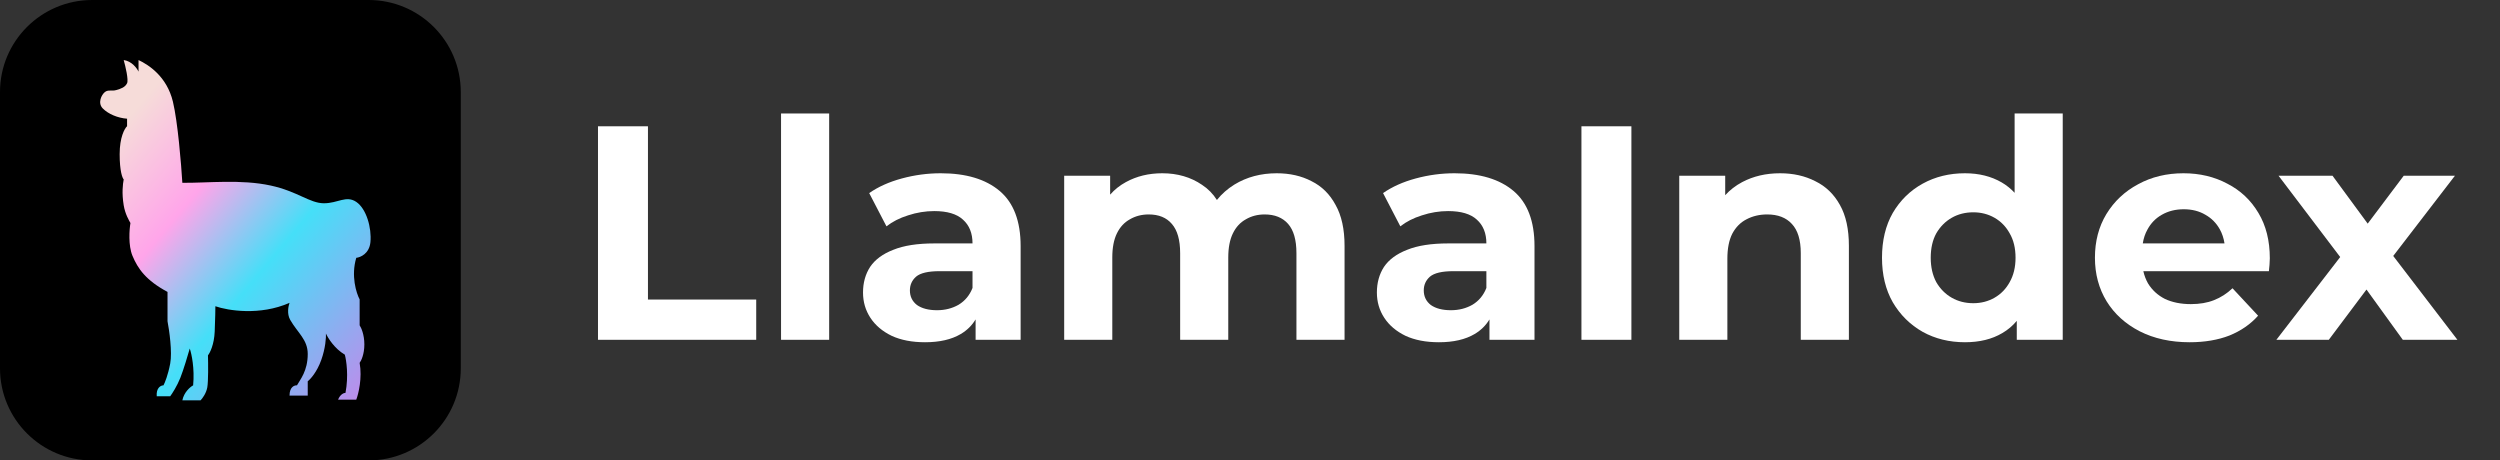
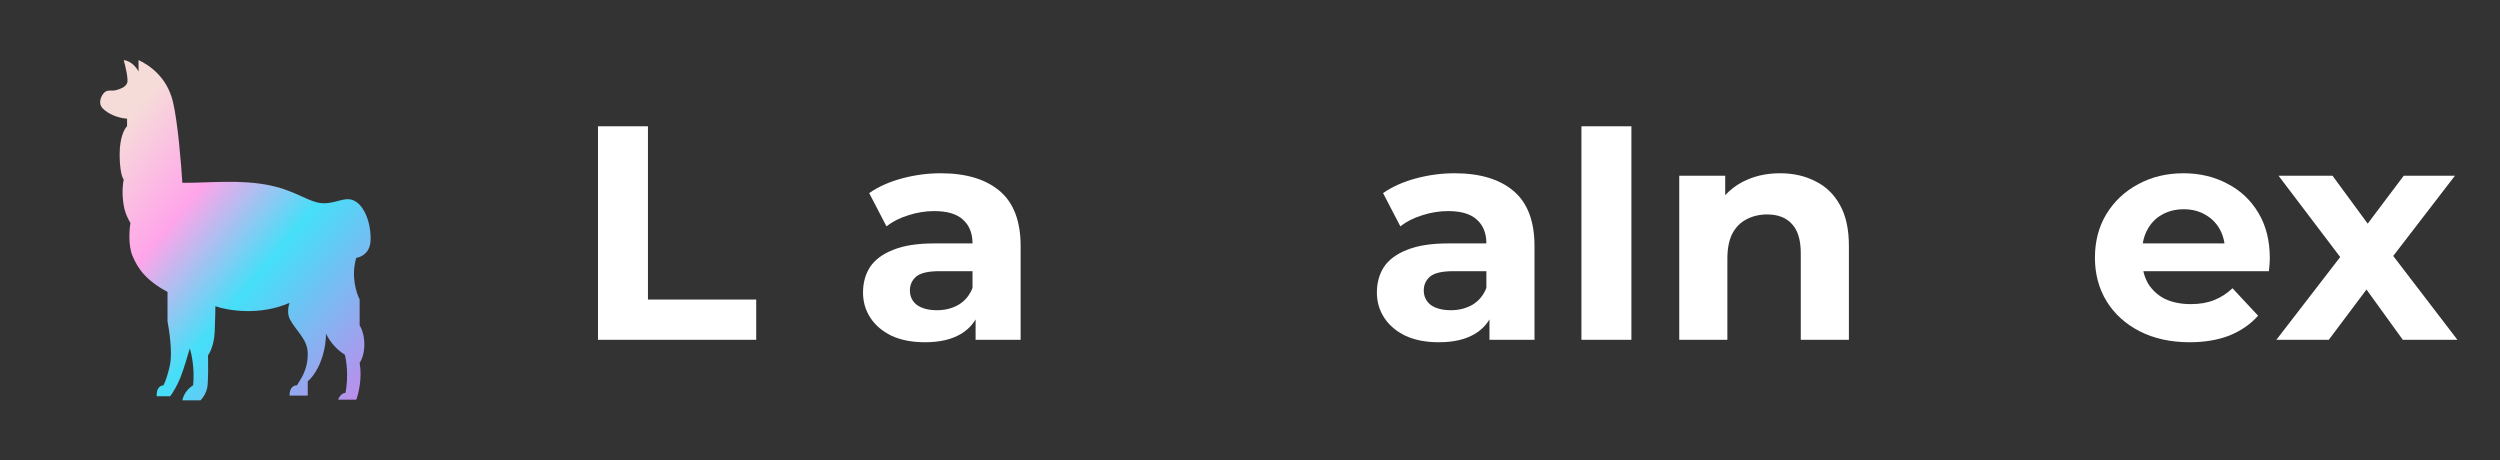
<svg xmlns="http://www.w3.org/2000/svg" width="543" height="100" viewBox="0 0 543 100" fill="none">
  <rect x="0" y="0" width="543" height="100" fill="#333333" stroke="none" />
-   <path d="M0 20C0 8.954 8.962 0 20.016 0H80.065C91.119 0 100.081 8.954 100.081 20V80C100.081 91.046 91.119 100 80.065 100H20.016C8.962 100 0 91.046 0 80V20Z" fill="black" />
  <path d="M62.886 65.775C56.444 68.619 49.465 67.454 46.78 66.516C46.78 67.157 46.751 69.152 46.634 71.996C46.517 74.84 45.609 76.637 45.17 77.18C45.219 78.958 45.258 82.839 45.023 84.142C44.789 85.446 43.95 86.561 43.559 86.957H39.606C39.957 85.179 41.314 84.043 41.949 83.698C42.3 80.024 41.607 76.835 41.217 75.699C40.826 77.082 39.87 80.291 39.167 82.069C38.464 83.846 37.41 85.475 36.97 86.068H34.042C33.896 84.29 34.872 83.698 35.506 83.698C35.799 83.155 36.502 81.446 36.97 78.958C37.439 76.469 36.775 71.799 36.385 69.774V63.405C31.699 60.887 29.942 58.369 28.771 55.555C27.834 53.303 28.088 49.877 28.332 48.445C28.039 47.902 27.185 46.521 26.868 44.593C26.428 41.927 26.672 40.002 26.868 38.965C26.575 38.669 25.989 37.158 25.989 33.484C25.989 29.811 27.063 27.905 27.6 27.411V25.782C25.55 25.634 23.5 24.745 22.329 23.56C21.157 22.375 22.036 20.598 22.768 20.005C23.5 19.413 24.232 19.857 25.257 19.561C26.282 19.265 27.16 18.968 27.6 18.08C27.951 17.369 27.258 14.426 26.868 13.043C28.625 13.28 29.747 14.821 30.089 15.562V13.043C32.285 14.08 36.238 16.598 37.556 22.079C38.61 26.463 39.362 35.657 39.606 39.706C45.219 39.755 52.344 38.901 58.787 40.298C64.643 41.568 67.279 44.149 70.354 44.149C73.428 44.149 75.186 42.372 77.382 43.853C79.578 45.334 80.749 49.482 80.457 52.592C80.222 55.081 78.309 55.9 77.382 55.999C76.21 59.909 77.382 63.652 78.114 65.034V70.663C78.456 71.157 79.139 72.677 79.139 74.811C79.139 76.944 78.456 78.365 78.114 78.81C78.7 82.128 77.87 85.525 77.382 86.808H73.428C73.897 85.623 74.698 85.327 75.039 85.327C75.742 81.654 75.234 78.267 74.893 77.032C72.667 75.729 71.232 73.428 70.793 72.441C70.842 73.28 70.705 75.61 69.768 78.217C68.831 80.824 67.425 82.365 66.84 82.809V85.92H62.886C62.886 84.024 63.96 83.648 64.497 83.698C65.18 82.463 66.84 80.587 66.84 76.884C66.84 73.76 64.644 72.292 63.033 69.478C62.268 68.141 62.642 66.466 62.886 65.775Z" fill="url(#paint0_linear_3054_4082)" />
-   <path d="M169.643 73.805V24.648H180.094V73.805H169.643Z" fill="white" />
-   <path fill-rule="evenodd" clip-rule="evenodd" d="M426.79 74.335C423.394 74.335 420.335 73.584 417.613 72.083C414.888 70.537 412.721 68.395 411.113 65.656C409.551 62.918 408.77 59.694 408.77 55.984C408.77 52.23 409.551 48.984 411.113 46.245C412.721 43.507 414.888 41.387 417.613 39.885C420.335 38.384 423.394 37.633 426.79 37.633C429.826 37.633 432.485 38.295 434.763 39.62C435.808 40.229 436.745 40.982 437.574 41.879V24.648H448.025V73.805H438.044V69.689C437.144 70.765 436.095 71.651 434.897 72.348C432.662 73.673 429.96 74.335 426.79 74.335ZM428.6 65.855C430.296 65.855 431.835 65.458 433.221 64.663C434.606 63.868 435.698 62.741 436.502 61.284C437.352 59.782 437.776 58.016 437.776 55.984C437.776 53.908 437.352 52.141 436.502 50.684C435.698 49.227 434.606 48.1 433.221 47.305C431.835 46.51 430.296 46.113 428.6 46.113C426.858 46.113 425.293 46.51 423.91 47.305C422.525 48.1 421.407 49.227 420.56 50.684C419.757 52.141 419.355 53.908 419.355 55.984C419.355 58.016 419.757 59.782 420.56 61.284C421.407 62.741 422.525 63.868 423.91 64.663C425.293 65.458 426.858 65.855 428.6 65.855Z" fill="white" />
  <path fill-rule="evenodd" clip-rule="evenodd" d="M464.733 71.95C467.86 73.54 471.478 74.335 475.586 74.335C478.847 74.335 481.726 73.849 484.229 72.877C486.729 71.862 488.805 70.426 490.458 68.571L484.899 62.609C483.693 63.757 482.353 64.618 480.879 65.193C479.448 65.767 477.775 66.054 475.854 66.054C473.71 66.054 471.834 65.678 470.226 64.928C468.664 64.133 467.435 63.006 466.543 61.549C466.08 60.731 465.744 59.848 465.533 58.899H492.804L492.823 58.702C492.86 58.32 492.899 57.922 492.938 57.508C492.981 56.978 493.004 56.514 493.004 56.116C493.004 52.274 492.177 48.983 490.526 46.245C488.873 43.463 486.618 41.343 483.759 39.885C480.945 38.383 477.775 37.633 474.246 37.633C470.583 37.633 467.301 38.428 464.399 40.018C461.494 41.563 459.194 43.728 457.497 46.51C455.844 49.248 455.02 52.406 455.02 55.984C455.02 59.517 455.867 62.675 457.566 65.458C459.262 68.196 461.651 70.36 464.733 71.95ZM465.412 52.87C465.586 51.766 465.918 50.772 466.409 49.889C467.167 48.475 468.216 47.393 469.556 46.643C470.942 45.848 472.527 45.45 474.314 45.45C476.099 45.45 477.664 45.848 479.004 46.643C480.343 47.393 481.392 48.453 482.151 49.823C482.654 50.731 482.992 51.747 483.162 52.87H465.412Z" fill="white" />
  <path d="M508.291 55.828L494.425 73.806H505.814L514 62.888L521.892 73.806H533.751L519.808 55.594L533.215 38.164H522.094L514.264 48.573L506.618 38.164H494.895L508.291 55.828Z" fill="white" />
  <path d="M394.277 39.355C392.044 38.207 389.499 37.633 386.639 37.633C383.558 37.633 380.812 38.273 378.4 39.554C376.978 40.309 375.749 41.257 374.715 42.398V38.163H364.734V73.805H375.185V56.183C375.185 53.974 375.541 52.163 376.257 50.75C377.015 49.337 378.041 48.299 379.338 47.636C380.678 46.93 382.175 46.576 383.826 46.576C386.149 46.576 387.936 47.261 389.185 48.63C390.482 49.999 391.129 52.119 391.129 54.99V73.805H401.58V53.4C401.58 49.778 400.933 46.819 399.636 44.523C398.342 42.182 396.554 40.459 394.277 39.355Z" fill="white" />
  <path d="M343.488 73.805V27.43H354.341V73.805H343.488Z" fill="white" />
  <path fill-rule="evenodd" clip-rule="evenodd" d="M323.512 69.377V73.805H333.293V53.466C333.293 48.034 331.773 44.037 328.737 41.475C325.701 38.913 321.436 37.633 315.943 37.633C313.083 37.633 310.27 38.008 307.501 38.759C304.731 39.51 302.364 40.57 300.4 41.939L304.152 49.16C305.446 48.144 307.008 47.349 308.841 46.775C310.717 46.157 312.613 45.848 314.534 45.848C317.348 45.848 319.426 46.466 320.766 47.703C322.149 48.939 322.842 50.662 322.842 52.87H314.534C310.871 52.87 307.903 53.334 305.626 54.261C303.348 55.145 301.672 56.381 300.6 57.971C299.574 59.561 299.06 61.416 299.06 63.536C299.06 65.568 299.596 67.401 300.668 69.035C301.74 70.669 303.28 71.972 305.289 72.944C307.299 73.871 309.711 74.335 312.525 74.335C315.695 74.335 318.286 73.739 320.296 72.546C321.653 71.741 322.725 70.685 323.512 69.377ZM322.842 58.899H315.675C313.217 58.899 311.521 59.296 310.583 60.091C309.688 60.886 309.243 61.88 309.243 63.073C309.243 64.398 309.756 65.458 310.783 66.253C311.855 67.003 313.306 67.379 315.139 67.379C316.881 67.379 318.443 66.981 319.828 66.186C321.211 65.347 322.217 64.133 322.842 62.543V58.899Z" fill="white" />
-   <path d="M277.299 37.633C280.155 37.633 282.678 38.207 284.868 39.355C287.1 40.459 288.842 42.182 290.093 44.523C291.387 46.819 292.037 49.778 292.037 53.4V73.805H281.586V54.99C281.586 52.119 280.982 49.999 279.776 48.63C278.57 47.261 276.874 46.576 274.685 46.576C273.165 46.576 271.805 46.93 270.599 47.636C269.393 48.299 268.456 49.315 267.786 50.684C267.116 52.053 266.779 53.798 266.779 55.918V73.805H256.329V54.99C256.329 52.119 255.727 49.999 254.521 48.63C253.358 47.261 251.684 46.576 249.495 46.576C247.976 46.576 246.616 46.93 245.409 47.636C244.203 48.299 243.265 49.315 242.595 50.684C241.925 52.053 241.591 53.798 241.591 55.918V73.805H231.14V38.163H241.122V42.275C242.091 41.171 243.23 40.264 244.538 39.554C246.861 38.273 249.495 37.633 252.443 37.633C255.747 37.633 258.629 38.472 261.086 40.15C262.393 41.004 263.468 42.099 264.312 43.436C265.349 42.132 266.619 41.015 268.119 40.084C270.799 38.45 273.858 37.633 277.299 37.633Z" fill="white" />
  <path fill-rule="evenodd" clip-rule="evenodd" d="M211.9 69.376V73.805H221.681V53.466C221.681 48.034 220.163 44.037 217.126 41.475C214.089 38.913 209.824 37.633 204.33 37.633C201.472 37.633 198.658 38.008 195.889 38.759C193.12 39.51 190.753 40.57 188.788 41.939L192.539 49.16C193.835 48.144 195.398 47.349 197.229 46.775C199.105 46.157 201.003 45.848 202.923 45.848C205.737 45.848 207.814 46.466 209.154 47.703C210.538 48.939 211.23 50.662 211.23 52.87H202.923C199.261 52.87 196.291 53.334 194.013 54.261C191.736 55.145 190.061 56.381 188.989 57.971C187.962 59.561 187.448 61.416 187.448 63.536C187.448 65.568 187.984 67.401 189.056 69.035C190.128 70.669 191.669 71.972 193.678 72.944C195.688 73.871 198.1 74.335 200.914 74.335C204.085 74.335 206.675 73.739 208.685 72.546C210.042 71.741 211.114 70.684 211.9 69.376ZM211.23 58.899H204.062C201.606 58.899 199.909 59.296 198.971 60.091C198.078 60.886 197.631 61.88 197.631 63.073C197.631 64.398 198.145 65.458 199.172 66.253C200.244 67.003 201.695 67.379 203.526 67.379C205.268 67.379 206.831 66.981 208.216 66.186C209.6 65.347 210.605 64.133 211.23 62.543V58.899Z" fill="white" />
  <path d="M129.883 27.43V73.805H164.25V65.06H140.735V27.43H129.883Z" fill="white" />
  <defs>
    <linearGradient id="paint0_linear_3054_4082" x1="26.443" y1="19.265" x2="89.858" y2="72.41" gradientUnits="userSpaceOnUse">
      <stop offset="0.062" stop-color="#F6DCD9" />
      <stop offset="0.326" stop-color="#FFA5EA" />
      <stop offset="0.589" stop-color="#45DFF8" />
      <stop offset="1" stop-color="#BC8DEB" />
    </linearGradient>
  </defs>
</svg>